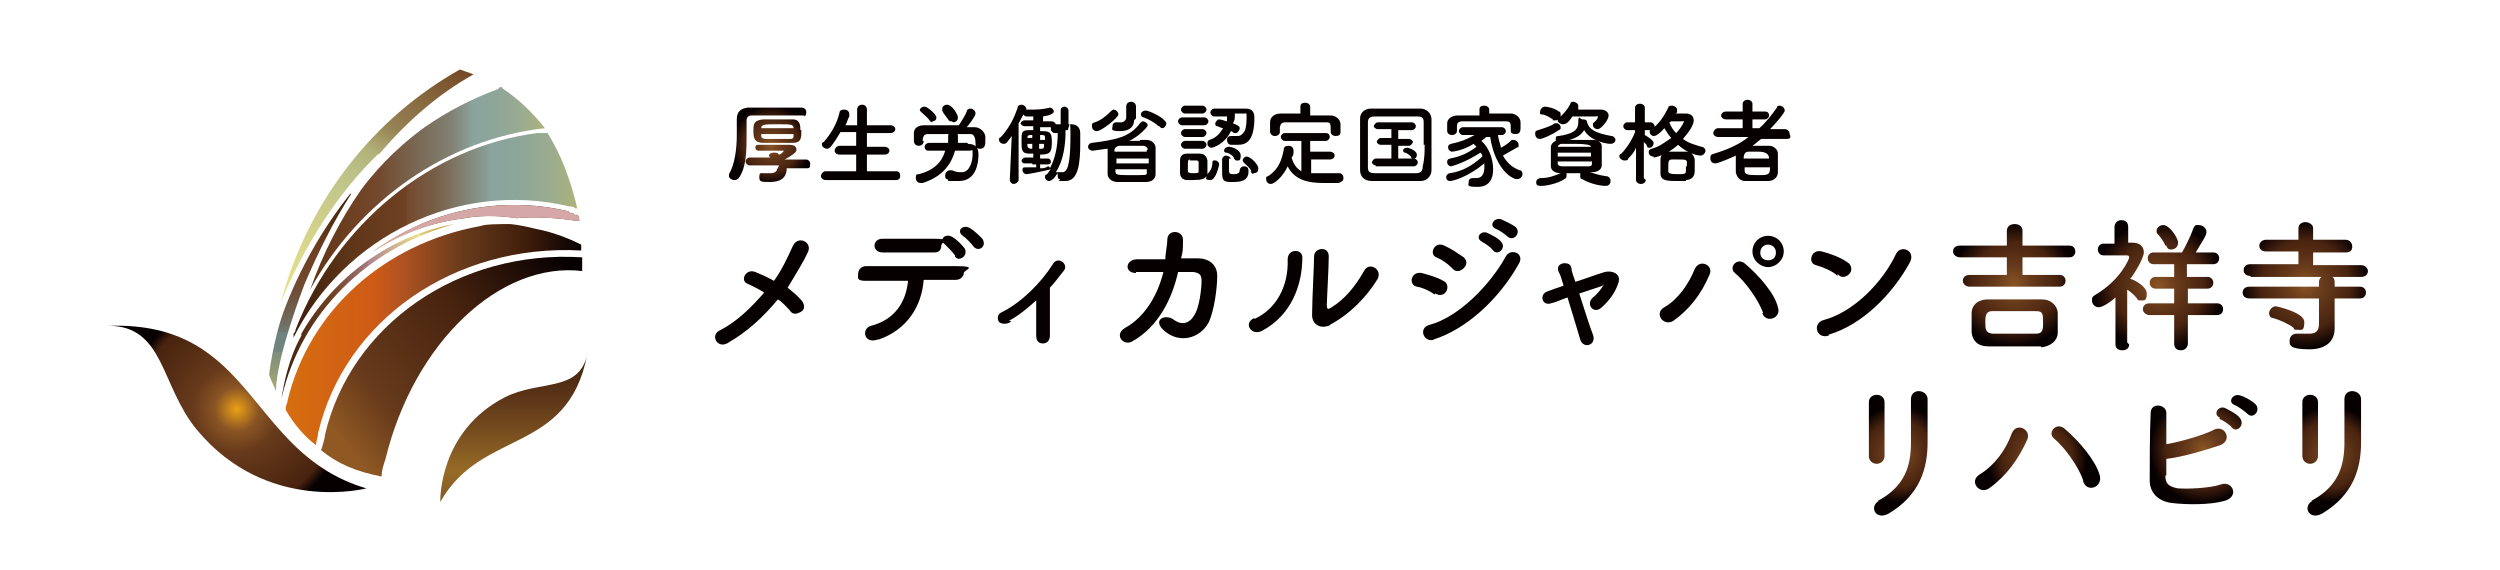
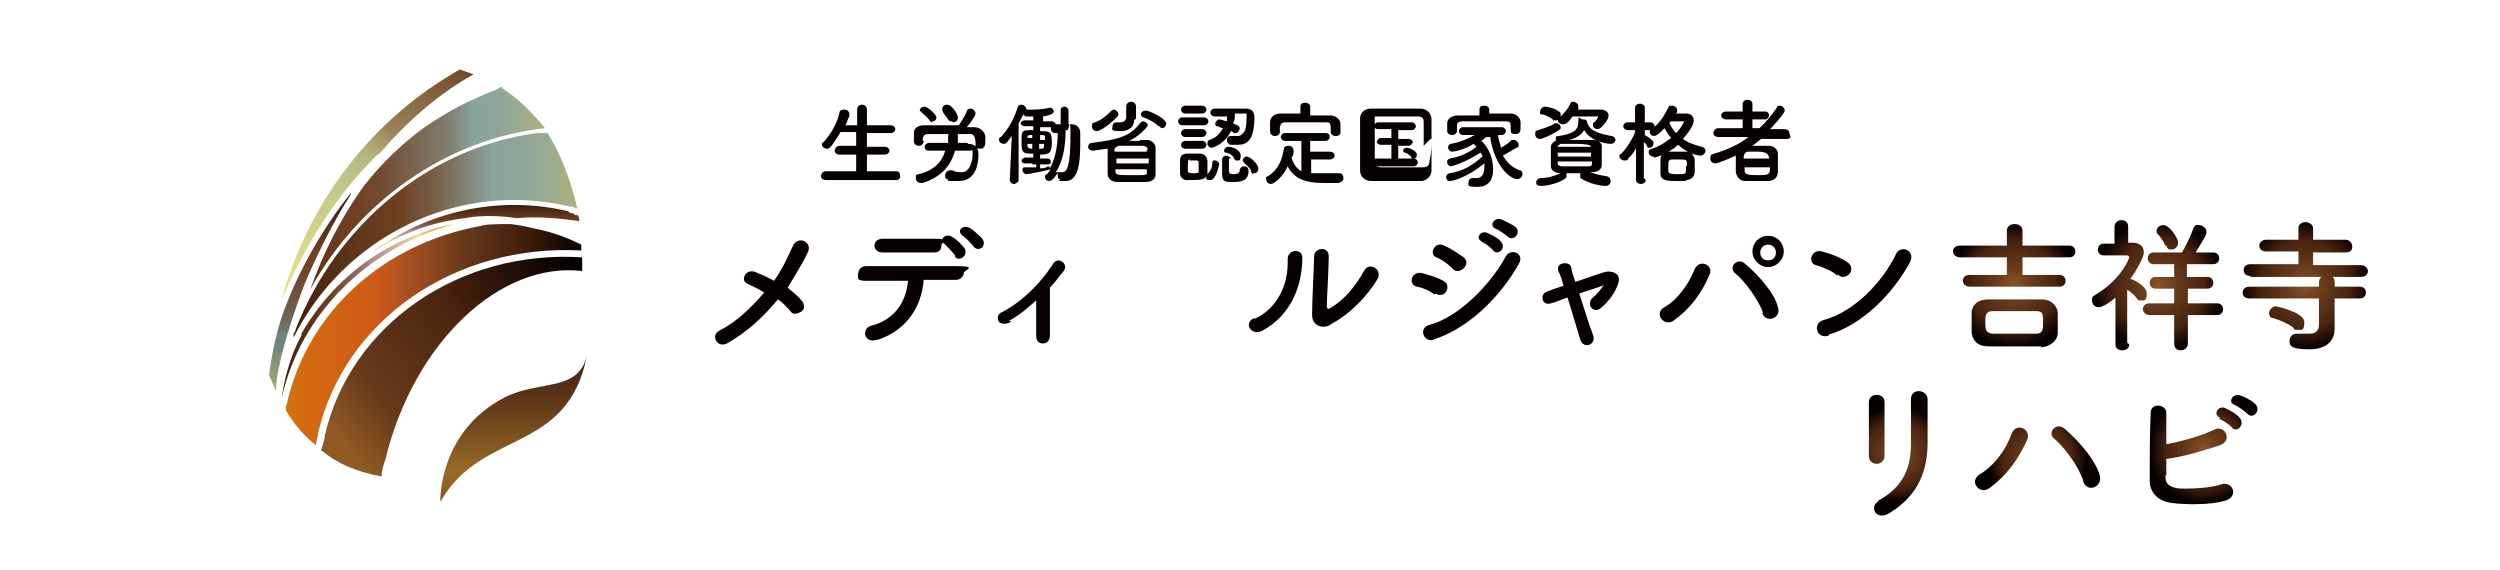
<svg xmlns="http://www.w3.org/2000/svg" xmlns:xlink="http://www.w3.org/1999/xlink" id="_レイヤー_1" version="1.1" viewBox="0 0 255.5 58.3">
  <defs>
    <style> .st0 { fill: #d5a7a6; } .st1 { fill: url(#_新規グラデーションスウォッチ_1); } .st2 { fill: url(#_名称未設定グラデーション_9); } .st3 { fill: url(#_名称未設定グラデーション_6); } .st4 { fill: url(#_名称未設定グラデーション_5); } .st5 { fill: url(#_名称未設定グラデーション_4); } .st6 { fill: url(#_名称未設定グラデーション_3); } .st7 { fill: url(#_名称未設定グラデーション_2); } .st8 { fill: url(#_名称未設定グラデーション_8); } .st9 { fill: url(#_名称未設定グラデーション_7); } .st10 { fill: url(#_新規グラデーションスウォッチ_12); } .st11 { fill: url(#_新規グラデーションスウォッチ_14); } .st12 { fill: url(#_新規グラデーションスウォッチ_11); } .st13 { fill: url(#_新規グラデーションスウォッチ_13); } .st14 { fill: url(#_名称未設定グラデーション); } .st15 { fill: url(#_名称未設定グラデーション_31); } .st16 { fill: url(#_名称未設定グラデーション_14); } .st17 { fill: url(#_名称未設定グラデーション_12); } .st18 { fill: url(#_名称未設定グラデーション_13); } .st19 { fill: url(#_名称未設定グラデーション_18); } .st20 { fill: url(#_名称未設定グラデーション_11); } .st21 { fill: url(#_名称未設定グラデーション_19); } .st22 { fill: url(#_名称未設定グラデーション_16); } .st23 { fill: url(#_名称未設定グラデーション_17); } .st24 { fill: url(#_名称未設定グラデーション_15); } .st25 { fill: url(#_名称未設定グラデーション_30); } .st26 { fill: url(#_名称未設定グラデーション_23); } .st27 { fill: url(#_名称未設定グラデーション_24); } .st28 { fill: url(#_名称未設定グラデーション_25); } .st29 { fill: url(#_名称未設定グラデーション_27); } .st30 { fill: url(#_名称未設定グラデーション_20); } .st31 { fill: url(#_名称未設定グラデーション_21); } .st32 { fill: url(#_名称未設定グラデーション_28); } .st33 { fill: url(#_名称未設定グラデーション_29); } .st34 { fill: url(#_名称未設定グラデーション_22); } .st35 { fill: url(#_名称未設定グラデーション_26); } .st36 { fill: url(#_名称未設定グラデーション_10); } .st37 { fill: url(#_名称未設定グラデーション_52); } .st38 { fill: url(#_名称未設定グラデーション_50); } </style>
    <radialGradient id="_名称未設定グラデーション" data-name="名称未設定グラデーション" cx="24.2" cy="-2059.1" fx="24.2" fy="-2059.1" r="11.1" gradientTransform="translate(0 2100.9)" gradientUnits="userSpaceOnUse">
      <stop offset="0" stop-color="#eba116" />
      <stop offset=".2" stop-color="#8a5524" />
      <stop offset=".4" stop-color="#673a1b" />
      <stop offset=".9" stop-color="#48230f" />
      <stop offset="1" stop-color="#070001" />
    </radialGradient>
    <linearGradient id="_名称未設定グラデーション_2" data-name="名称未設定グラデーション 2" x1="34.6" y1="-2056.3" x2="57.7" y2="-2074.4" gradientTransform="translate(0 2100.9)" gradientUnits="userSpaceOnUse">
      <stop offset="0" stop-color="#905924" />
      <stop offset=".2" stop-color="#673a1b" />
      <stop offset=".6" stop-color="#48230f" />
      <stop offset="1" stop-color="#070001" />
    </linearGradient>
    <linearGradient id="_名称未設定グラデーション_3" data-name="名称未設定グラデーション 3" x1="45.5" y1="-2095" x2="30.5" y2="-2069" gradientTransform="translate(0 2100.9)" gradientUnits="userSpaceOnUse">
      <stop offset="0" stop-color="#704123" />
      <stop offset="0" stop-color="#744925" />
      <stop offset=".3" stop-color="#978355" />
      <stop offset=".4" stop-color="#b2b17a" />
      <stop offset=".5" stop-color="#bcc288" />
      <stop offset="1" stop-color="#ebe58e" />
    </linearGradient>
    <linearGradient id="_名称未設定グラデーション_4" data-name="名称未設定グラデーション 4" x1="30" y1="-2076.9" x2="58.9" y2="-2076.9" gradientTransform="translate(0 2100.9)" gradientUnits="userSpaceOnUse">
      <stop offset="0" stop-color="#3c1e0a" />
      <stop offset=".2" stop-color="#5f3518" />
      <stop offset=".4" stop-color="#704123" />
      <stop offset=".4" stop-color="#73492e" />
      <stop offset=".5" stop-color="#775e47" />
      <stop offset=".6" stop-color="#817f71" />
      <stop offset=".7" stop-color="#8aa49e" />
      <stop offset=".8" stop-color="#8ea69a" />
      <stop offset=".9" stop-color="#9aab90" />
      <stop offset="1" stop-color="#adb27d" />
      <stop offset="1" stop-color="#bab670" />
    </linearGradient>
    <linearGradient id="_名称未設定グラデーション_5" data-name="名称未設定グラデーション 5" x1="31.6" y1="-2081.6" x2="55.6" y2="-2081.6" gradientTransform="translate(0 2100.9)" gradientUnits="userSpaceOnUse">
      <stop offset="0" stop-color="#3c1e0a" />
      <stop offset="0" stop-color="#5f3518" />
      <stop offset=".2" stop-color="#704123" />
      <stop offset=".3" stop-color="#73492e" />
      <stop offset=".4" stop-color="#775e47" />
      <stop offset=".6" stop-color="#817f71" />
      <stop offset=".7" stop-color="#8aa49e" />
      <stop offset=".8" stop-color="#8ea69a" />
      <stop offset=".9" stop-color="#9aab90" />
      <stop offset="1" stop-color="#adb27d" />
      <stop offset="1" stop-color="#bab670" />
    </linearGradient>
    <linearGradient id="_名称未設定グラデーション_6" data-name="名称未設定グラデーション 6" x1="28.7" y1="-2068.9" x2="46.5" y2="-2068.9" gradientTransform="translate(0 2100.9)" gradientUnits="userSpaceOnUse">
      <stop offset="0" stop-color="#3f200c" />
      <stop offset=".3" stop-color="#704123" />
      <stop offset=".4" stop-color="#8b5c51" />
      <stop offset=".5" stop-color="#a5787f" />
      <stop offset=".5" stop-color="#b08190" />
      <stop offset=".8" stop-color="#ebe58e" />
      <stop offset=".8" stop-color="#e2d47b" />
      <stop offset=".9" stop-color="#cba94c" />
      <stop offset="1" stop-color="#bb8e2f" />
    </linearGradient>
    <linearGradient id="_名称未設定グラデーション_7" data-name="名称未設定グラデーション 7" x1="31.7" y1="-2081.1" x2="31.7" y2="-2060.9" gradientTransform="translate(0 2100.9)" gradientUnits="userSpaceOnUse">
      <stop offset="0" stop-color="#3c1e0a" />
      <stop offset=".2" stop-color="#5f3518" />
      <stop offset=".3" stop-color="#704123" />
      <stop offset=".4" stop-color="#704529" />
      <stop offset=".5" stop-color="#6f4f38" />
      <stop offset=".6" stop-color="#706150" />
      <stop offset=".7" stop-color="#6f7971" />
      <stop offset=".7" stop-color="#6e827f" />
      <stop offset=".8" stop-color="#72857e" />
      <stop offset=".8" stop-color="#7e8d7c" />
      <stop offset=".9" stop-color="#919b78" />
      <stop offset="1" stop-color="#adad73" />
      <stop offset="1" stop-color="#bab670" />
    </linearGradient>
    <linearGradient id="_名称未設定グラデーション_8" data-name="名称未設定グラデーション 8" x1="29.2" y1="-2066.7" x2="59.5" y2="-2066.7" gradientTransform="translate(0 2100.9)" gradientUnits="userSpaceOnUse">
      <stop offset="0" stop-color="#e69322" />
      <stop offset="0" stop-color="#d66e0f" />
      <stop offset=".3" stop-color="#ce5a16" />
      <stop offset=".4" stop-color="#ae5222" />
      <stop offset=".6" stop-color="#673a1b" />
      <stop offset=".8" stop-color="#421f0c" />
      <stop offset="1" stop-color="#060001" />
    </linearGradient>
    <linearGradient id="_名称未設定グラデーション_9" data-name="名称未設定グラデーション 9" x1="48.6" y1="-2079.8" x2="48.6" y2="-2075" gradientTransform="translate(0 2100.9)" gradientUnits="userSpaceOnUse">
      <stop offset="0" stop-color="#3f200c" />
      <stop offset=".3" stop-color="#704123" />
      <stop offset=".4" stop-color="#8b5c51" />
      <stop offset=".5" stop-color="#a5787f" />
      <stop offset=".5" stop-color="#b08190" />
      <stop offset=".8" stop-color="#ebe58e" />
      <stop offset=".8" stop-color="#e2d47b" />
      <stop offset=".9" stop-color="#cba94c" />
      <stop offset="1" stop-color="#bb8e2f" />
    </linearGradient>
    <linearGradient id="_名称未設定グラデーション_10" data-name="名称未設定グラデーション 10" x1="52.5" y1="-2064.7" x2="52.5" y2="-2049.7" gradientTransform="translate(0 2100.9)" gradientUnits="userSpaceOnUse">
      <stop offset="0" stop-color="#3d1f0b" />
      <stop offset=".3" stop-color="#5d3518" />
      <stop offset=".8" stop-color="#976b27" />
      <stop offset="1" stop-color="#835924" />
    </linearGradient>
    <radialGradient id="_名称未設定グラデーション_11" data-name="名称未設定グラデーション 11" cx="78.8" cy="-2086.1" fx="78.8" fy="-2086.1" r="4" gradientTransform="translate(0 2100.9)" gradientUnits="userSpaceOnUse">
      <stop offset="0" stop-color="#8a5524" />
      <stop offset=".3" stop-color="#673a1b" />
      <stop offset=".7" stop-color="#48230f" />
      <stop offset="1" stop-color="#070001" />
    </radialGradient>
    <radialGradient id="_名称未設定グラデーション_12" data-name="名称未設定グラデーション 12" cx="88" cy="-2794.3" fx="88" fy="-2794.3" r="3.9" gradientTransform="translate(0 60) scale(1 -1)" gradientUnits="userSpaceOnUse">
      <stop offset="0" stop-color="#8a5524" />
      <stop offset=".3" stop-color="#673a1b" />
      <stop offset=".7" stop-color="#48230f" />
      <stop offset="1" stop-color="#070001" />
    </radialGradient>
    <radialGradient id="_名称未設定グラデーション_13" data-name="名称未設定グラデーション 13" cx="97" cy="-2794.1" fx="97" fy="-2794.1" r="3.9" gradientTransform="translate(0 60) scale(1 -1)" gradientUnits="userSpaceOnUse">
      <stop offset="0" stop-color="#8a5524" />
      <stop offset=".3" stop-color="#673a1b" />
      <stop offset=".7" stop-color="#48230f" />
      <stop offset="1" stop-color="#070001" />
    </radialGradient>
    <radialGradient id="_名称未設定グラデーション_14" data-name="名称未設定グラデーション 14" cx="106" cy="-2794.2" fx="106" fy="-2794.2" r="4.1" gradientTransform="translate(0 60) scale(1 -1)" gradientUnits="userSpaceOnUse">
      <stop offset="0" stop-color="#8a5524" />
      <stop offset=".3" stop-color="#673a1b" />
      <stop offset=".7" stop-color="#48230f" />
      <stop offset="1" stop-color="#070001" />
    </radialGradient>
    <radialGradient id="_名称未設定グラデーション_15" data-name="名称未設定グラデーション 15" cx="115.2" cy="-2794.3" fx="115.2" fy="-2794.3" r="3.9" gradientTransform="translate(0 60) scale(1 -1)" gradientUnits="userSpaceOnUse">
      <stop offset="0" stop-color="#8a5524" />
      <stop offset=".3" stop-color="#673a1b" />
      <stop offset=".7" stop-color="#48230f" />
      <stop offset="1" stop-color="#070001" />
    </radialGradient>
    <radialGradient id="_名称未設定グラデーション_16" data-name="名称未設定グラデーション 16" cx="124.5" cy="-2794.2" fx="124.5" fy="-2794.2" r="4" gradientTransform="translate(0 60) scale(1 -1)" gradientUnits="userSpaceOnUse">
      <stop offset="0" stop-color="#8a5524" />
      <stop offset=".3" stop-color="#673a1b" />
      <stop offset=".7" stop-color="#48230f" />
      <stop offset="1" stop-color="#070001" />
    </radialGradient>
    <radialGradient id="_名称未設定グラデーション_17" data-name="名称未設定グラデーション 17" cx="133.5" cy="-2794.2" fx="133.5" fy="-2794.2" r="4" gradientTransform="translate(0 60) scale(1 -1)" gradientUnits="userSpaceOnUse">
      <stop offset="0" stop-color="#8a5524" />
      <stop offset=".3" stop-color="#673a1b" />
      <stop offset=".7" stop-color="#48230f" />
      <stop offset="1" stop-color="#070001" />
    </radialGradient>
    <radialGradient id="_名称未設定グラデーション_18" data-name="名称未設定グラデーション 18" cx="142.7" cy="-2794.1" fx="142.7" fy="-2794.1" r="3.7" gradientTransform="translate(0 60) scale(1 -1)" gradientUnits="userSpaceOnUse">
      <stop offset="0" stop-color="#8a5524" />
      <stop offset=".3" stop-color="#673a1b" />
      <stop offset=".7" stop-color="#48230f" />
      <stop offset="1" stop-color="#070001" />
    </radialGradient>
    <radialGradient id="_名称未設定グラデーション_19" data-name="名称未設定グラデーション 19" cx="151.9" cy="-2794.2" fx="151.9" fy="-2794.2" r="3.9" gradientTransform="translate(0 60) scale(1 -1)" gradientUnits="userSpaceOnUse">
      <stop offset="0" stop-color="#8a5524" />
      <stop offset=".3" stop-color="#673a1b" />
      <stop offset=".7" stop-color="#48230f" />
      <stop offset="1" stop-color="#070001" />
    </radialGradient>
    <radialGradient id="_名称未設定グラデーション_20" data-name="名称未設定グラデーション 20" cx="160.9" cy="-2794.2" fx="160.9" fy="-2794.2" r="4.1" gradientTransform="translate(0 60) scale(1 -1)" gradientUnits="userSpaceOnUse">
      <stop offset="0" stop-color="#8a5524" />
      <stop offset=".3" stop-color="#673a1b" />
      <stop offset=".7" stop-color="#48230f" />
      <stop offset="1" stop-color="#070001" />
    </radialGradient>
    <radialGradient id="_名称未設定グラデーション_21" data-name="名称未設定グラデーション 21" cx="170" cy="-2794.2" fx="170" fy="-2794.2" r="4.2" gradientTransform="translate(0 60) scale(1 -1)" gradientUnits="userSpaceOnUse">
      <stop offset="0" stop-color="#8a5524" />
      <stop offset=".3" stop-color="#673a1b" />
      <stop offset=".7" stop-color="#48230f" />
      <stop offset="1" stop-color="#070001" />
    </radialGradient>
    <radialGradient id="_名称未設定グラデーション_22" data-name="名称未設定グラデーション 22" cx="178.9" cy="-2794.3" fx="178.9" fy="-2794.3" r="4" gradientTransform="translate(0 60) scale(1 -1)" gradientUnits="userSpaceOnUse">
      <stop offset="0" stop-color="#8a5524" />
      <stop offset=".3" stop-color="#673a1b" />
      <stop offset=".7" stop-color="#48230f" />
      <stop offset="1" stop-color="#070001" />
    </radialGradient>
    <radialGradient id="_名称未設定グラデーション_23" data-name="名称未設定グラデーション 23" cx="77.8" cy="-2779" fx="77.8" fy="-2779" r="5" gradientTransform="translate(0 60) scale(1 -1)" gradientUnits="userSpaceOnUse">
      <stop offset="0" stop-color="#8a5524" />
      <stop offset=".3" stop-color="#673a1b" />
      <stop offset=".7" stop-color="#48230f" />
      <stop offset="1" stop-color="#070001" />
    </radialGradient>
    <radialGradient id="_名称未設定グラデーション_24" data-name="名称未設定グラデーション 24" cx="94.1" cy="-2779.9" fx="94.1" fy="-2779.9" r="6.1" gradientTransform="translate(0 60) scale(1 -1)" gradientUnits="userSpaceOnUse">
      <stop offset="0" stop-color="#8a5524" />
      <stop offset=".3" stop-color="#673a1b" />
      <stop offset=".7" stop-color="#48230f" />
      <stop offset="1" stop-color="#070001" />
    </radialGradient>
    <radialGradient id="_名称未設定グラデーション_25" data-name="名称未設定グラデーション 25" cx="105.5" cy="-2778" fx="105.5" fy="-2778" r="3.9" gradientTransform="translate(0 60) scale(1 -1)" gradientUnits="userSpaceOnUse">
      <stop offset="0" stop-color="#8a5524" />
      <stop offset=".3" stop-color="#673a1b" />
      <stop offset=".7" stop-color="#48230f" />
      <stop offset="1" stop-color="#070001" />
    </radialGradient>
    <radialGradient id="_名称未設定グラデーション_26" data-name="名称未設定グラデーション 26" cx="119.2" cy="-2779.5" fx="119.2" fy="-2779.5" r="5.3" gradientTransform="translate(0 60) scale(1 -1)" gradientUnits="userSpaceOnUse">
      <stop offset="0" stop-color="#8a5524" />
      <stop offset=".3" stop-color="#673a1b" />
      <stop offset=".7" stop-color="#48230f" />
      <stop offset="1" stop-color="#070001" />
    </radialGradient>
    <radialGradient id="_名称未設定グラデーション_27" data-name="名称未設定グラデーション 27" cx="134.2" cy="-2779.2" fx="134.2" fy="-2779.2" r="5.6" gradientTransform="translate(0 60) scale(1 -1)" gradientUnits="userSpaceOnUse">
      <stop offset="0" stop-color="#8a5524" />
      <stop offset=".3" stop-color="#673a1b" />
      <stop offset=".7" stop-color="#48230f" />
      <stop offset="1" stop-color="#070001" />
    </radialGradient>
    <radialGradient id="_名称未設定グラデーション_28" data-name="名称未設定グラデーション 28" cx="149.9" cy="-2780.3" fx="149.9" fy="-2780.3" r="5.9" gradientTransform="translate(0 60) scale(1 -1)" gradientUnits="userSpaceOnUse">
      <stop offset="0" stop-color="#8a5524" />
      <stop offset=".3" stop-color="#673a1b" />
      <stop offset=".7" stop-color="#48230f" />
      <stop offset="1" stop-color="#070001" />
    </radialGradient>
    <radialGradient id="_名称未設定グラデーション_29" data-name="名称未設定グラデーション 29" cx="161.6" cy="-2777.8" fx="161.6" fy="-2777.8" r="4" gradientTransform="translate(0 60) scale(1 -1)" gradientUnits="userSpaceOnUse">
      <stop offset="0" stop-color="#8a5524" />
      <stop offset=".3" stop-color="#673a1b" />
      <stop offset=".7" stop-color="#48230f" />
      <stop offset="1" stop-color="#070001" />
    </radialGradient>
    <radialGradient id="_名称未設定グラデーション_30" data-name="名称未設定グラデーション 30" cx="176" cy="-2780.3" fx="176" fy="-2780.3" r="5.4" gradientTransform="translate(0 60) scale(1 -1)" gradientUnits="userSpaceOnUse">
      <stop offset="0" stop-color="#8a5524" />
      <stop offset=".3" stop-color="#673a1b" />
      <stop offset=".7" stop-color="#48230f" />
      <stop offset="1" stop-color="#070001" />
    </radialGradient>
    <radialGradient id="_名称未設定グラデーション_31" data-name="名称未設定グラデーション 31" cx="190.2" cy="-2779" fx="190.2" fy="-2779" r="4.8" gradientTransform="translate(0 60) scale(1 -1)" gradientUnits="userSpaceOnUse">
      <stop offset="0" stop-color="#8a5524" />
      <stop offset=".3" stop-color="#673a1b" />
      <stop offset=".7" stop-color="#48230f" />
      <stop offset="1" stop-color="#070001" />
    </radialGradient>
    <radialGradient id="_名称未設定グラデーション_50" data-name="名称未設定グラデーション 50" cx="205.8" cy="30.9" fx="205.8" fy="30.9" r="6.3" gradientTransform="translate(0 60) scale(1 -1)" gradientUnits="userSpaceOnUse">
      <stop offset="0" stop-color="#8a5524" />
      <stop offset=".3" stop-color="#673a1b" />
      <stop offset=".7" stop-color="#48230f" />
      <stop offset="1" stop-color="#070001" />
    </radialGradient>
    <radialGradient id="_新規グラデーションスウォッチ_1" data-name="新規グラデーションスウォッチ 1" cx="220.6" cy="30.8" fx="220.6" fy="30.8" r="6.6" gradientTransform="translate(0 60) scale(1 -1)" gradientUnits="userSpaceOnUse">
      <stop offset="0" stop-color="#8a5524" />
      <stop offset=".3" stop-color="#673a1b" />
      <stop offset=".7" stop-color="#48230f" />
      <stop offset="1" stop-color="#070001" />
    </radialGradient>
    <radialGradient id="_名称未設定グラデーション_52" data-name="名称未設定グラデーション 52" cx="235.6" cy="30.9" fx="235.6" fy="30.9" r="6.5" gradientTransform="translate(0 60) scale(1 -1)" gradientUnits="userSpaceOnUse">
      <stop offset="0" stop-color="#8a5524" />
      <stop offset=".3" stop-color="#673a1b" />
      <stop offset=".7" stop-color="#48230f" />
      <stop offset="1" stop-color="#070001" />
    </radialGradient>
    <radialGradient id="_新規グラデーションスウォッチ_11" data-name="新規グラデーションスウォッチ 1" cx="194" cy="46.4" fx="194" fy="46.4" r="4.9" gradientTransform="matrix(1,0,0,1,0,0)" xlink:href="#_新規グラデーションスウォッチ_1" />
    <radialGradient id="_新規グラデーションスウォッチ_12" data-name="新規グラデーションスウォッチ 1" cx="208.2" cy="46.8" fx="208.2" fy="46.8" r="5.1" gradientTransform="matrix(1,0,0,1,0,0)" xlink:href="#_新規グラデーションスウォッチ_1" />
    <radialGradient id="_新規グラデーションスウォッチ_13" data-name="新規グラデーションスウォッチ 1" cx="225.2" cy="45.9" fx="225.2" fy="45.9" r="5.5" gradientTransform="matrix(1,0,0,1,0,0)" xlink:href="#_新規グラデーションスウォッチ_1" />
    <radialGradient id="_新規グラデーションスウォッチ_14" data-name="新規グラデーションスウォッチ 1" cx="238.2" cy="46.4" fx="238.2" fy="46.4" r="4.9" gradientTransform="matrix(1,0,0,1,0,0)" xlink:href="#_新規グラデーションスウォッチ_1" />
  </defs>
  <g>
-     <path class="st14" d="M37.5,49.9s-10.2,2.7-17.4-6c-3.7-4.5-3.3-10.6-9-10.6,15-.5,14.2,13,26.3,16.6h0Z" />
    <path class="st7" d="M32.8,46c1.7,1.4,3.6,2.2,6.2,2.7,0-.6.2-1.2.4-1.8,2.9-11.9,11.7-20.2,20.1-19.2v-1.4h0c-12.6-.8-23.7,6.9-26.3,18.2,0,.4-.2.8-.3,1.3" />
    <path class="st6" d="M38.7,15.8c2.9-3.4,6.1-6.2,9.7-8.2-.5-.2-.9-.3-1.4-.5-8.7,4.9-15.5,13.3-18.3,23.8,2.4-5.8,5.9-11.3,10-15.2h0Z" />
    <path class="st5" d="M55.9,13.6h-1c-10.9,1.4-20.5,9.3-24.7,20.1q0,.2-.2.4h0v.4h0c5.2-10.4,16.9-16.1,28.2-13.4.2,0,.4,0,.6.2h.2c-.7-3-1.7-5.6-3.1-7.8h0Z" />
    <path class="st4" d="M51.3,8.9c-.2,0-.3,0-.4.2-2.7,1-5.2,2.3-7.5,3.9-3.3,2.4-5.4,4.9-6.5,6.4-2.1,3-3.9,6.5-5.2,10.2,5-9.1,14-15.4,24-16.5-1.3-1.6-2.7-3-4.4-4.1h0Z" />
    <path class="st3" d="M30.8,34.3c-1.3,2.3-1.8,5-2,6.2v.6h0v-.5c2-8.6,8.7-15.2,17.6-17.7-6.5,1.2-12.2,5.3-15.6,11.2v.2Z" />
    <path class="st9" d="M35.8,19.8c-2.8,3.5-5.2,7.7-6.8,12-1.1,3-1.5,6.5-1.5,6.5.2.6.5,1.1.7,1.7h0c0-3.4,2.9-10.9,2.9-10.9h0c1.4-3.3,3-6.5,4.8-9.3h-.1Z" />
    <path class="st8" d="M59.4,25h0c-1.4-.7-3-1.3-4.6-1.6-.8-.2-1.7-.4-2.6-.5-1.2,0-2.6,0-3.1.2-9.9,1.8-17.5,8.7-19.7,17.8,0,.3-.2.5-.2.8v.2c.8,1.4,1.9,2.7,3.1,3.6,0-.5.2-.8.2-1.2,2.7-11.6,14-19.4,26.9-18.7v-.8.2Z" />
    <path class="st2" d="M59,22h0c-.2,0-.3,0-.4-.2-.2,0-.4,0-.5-.2-7.1-1.7-14.5,0-20.1,4.2,2.9-1.9,6.1-3.1,9.5-3.5h0s2.1-.5,5.3,0c2.1-.2,4.3,0,6.4.3,0-.2,0-.4-.2-.7h0Z" />
-     <path class="st0" d="M59,22h0c-.2,0-.3,0-.4-.2-.2,0-.4,0-.5-.2-7.1-1.7-14.5,0-20.1,4.2,2.9-1.9,6.1-3.1,9.5-3.5h0s2.1-.5,5.3,0c2.1-.2,4.3,0,6.4.3,0-.2,0-.4-.2-.7h0Z" />
    <path class="st36" d="M45,51.2s-.2-7.1,6.6-10.6c3.6-1.8,7.5-.5,8.4-4.3-2,10.2-10.8,7.5-15,15h0Z" />
  </g>
  <g>
-     <path class="st20" d="M82.2,11.8h-5.4c-.3,0-.5.2-.5.5v1.4c0,1.6,0,3.4-.8,4.5-.2.2-.3.2-.5.2s-.5-.2-.5-.4v-.2c.6-1,.8-2.6.8-4v-1.6h0c0-.8.4-1.1,1.1-1.2h5.5c.3,0,.5.2.5.4s0,.5-.3.5h.1ZM82.4,17.2h-2c0,1.1-.8,1.4-1.7,1.4s-1.1,0-1.1-.5.2-.4.4-.4h.7c.2,0,.5,0,.7-.3,0-.2.2-.3.2-.5h-3c-.2,0-.4-.2-.4-.4s.2-.4.4-.4h2.5-.3c-.2,0-.2-.2-.2-.2,0-.2.2-.3.5-.3s.4,0,.5.2c.2,0,.5-.3.5-.4h-2.6c-.2,0-.3-.2-.3-.3s0-.3.3-.3h3.2c.5,0,.7.2.7.5s-.5.6-1.2,1h2.2c.2,0,.4.2.4.4,0,.3,0,.5-.3.5h0ZM81.9,13.3c0,.8,0,1.3-.9,1.3h-3c-.9,0-1-.5-1-1.2s0-1.1,1-1.2h3c.8,0,.8.7.8,1.1h0ZM77.8,13.7v.2c0,.2.2.3.5.3h2.4c.2,0,.4,0,.4-.3v-.2h-3.3ZM81.1,13.1h0c0-.4-.3-.4-1.6-.4s-1.7,0-1.7.4h3.3,0Z" />
    <path class="st17" d="M84.4,18.4c-.3,0-.5-.2-.5-.4s.2-.5.5-.5h3.1v-1.7h-1.7c-.3,0-.5-.2-.5-.4s.2-.5.5-.5h1.7v-1.4h-1.6c-.3.5-.6,1-1,1.5-.2.2-.3.2-.4.2-.2,0-.5-.2-.5-.4s0-.2.2-.3c.6-.7,1.3-1.7,1.6-3,0-.2.2-.3.5-.3s.5.2.5.5v.2c-.2.3-.2.6-.4.9h1.2v-1.6c0-.3.2-.5.5-.5s.5.2.5.5v1.6h2.4c.3,0,.5.2.5.4s-.2.4-.5.4h-2.4v1.4h1.8c.3,0,.5.2.5.4s-.2.4-.5.4h-1.8v1.7h3c.3,0,.4.2.4.5s-.2.4-.4.4c0,0-7.2,0-7.2,0Z" />
    <path class="st18" d="M98.9,14.7c.8,0,1.1.4,1.1,1.1h0c0,.8-.2,2.7-2,2.7s-.8,0-1.2-.2c-.2,0-.2-.2-.2-.4s.2-.5.5-.5h.2c.4.2.7.2,1,.2.8,0,1.1-1.1,1.1-1.8s0-.4-.3-.4h-1.5c-.4,1.5-1.4,2.7-3.3,3.3h-.2c-.3,0-.5-.2-.5-.5s0-.4.3-.4c1.6-.4,2.4-1.3,2.7-2.4h-1.7c-.3,0-.4-.2-.4-.4s.2-.4.5-.4h1.9v-.7c0-.2.2-.5.5-.5s.5.2.5.5v.7h1.4-.4ZM94.4,14.4c0,.3-.2.5-.5.5s-.5-.2-.5-.5v-.8c0-.5.4-.8,1.1-.8h3.5c.2-.3.7-1.1.8-1.4,0-.2.2-.3.4-.3s.5.2.5.5-.8,1.3-.9,1.4h.8c.5,0,1,.4,1.1.9v.5c0,.3,0,.8-.5.8s-.5-.2-.5-.5h0c0-.7-.2-1-.5-1h-4.3c-.5,0-.5.2-.6.5,0,0,0,.2,0,.5h0v-.3ZM95.3,12.5s-.2,0-.3-.2c-.2-.3-.5-.5-.8-.8l-.2-.2c0-.2.2-.4.5-.4s1.2.8,1.2,1.1-.2.4-.5.4h.1ZM97.3,12.4c-.2,0-.3,0-.4-.2-.2-.3-.5-.6-.6-.9v-.2c0-.2.2-.4.5-.4.5,0,1.1,1,1.1,1.3s-.2.5-.5.5h0Z" />
    <path class="st16" d="M105.5,16.7h-.8c-.2,0-.3-.2-.3-.3s.2-.3.4-.3h.8v-.4h-.4c-.8,0-.8-.4-.8-1.3s0-1.1.8-1.1h.4v-.4h-.9c-.2,0-.4-.2-.4-.3s.2-.3.4-.3h.9v-.4h-.7c-.2,0-.3-.2-.3-.2-.2.3-.3.6-.5.9v5.8c0,.2-.3.4-.5.4s-.4-.2-.4-.4h0l.2-4.5c-.4.5-.5.8-.8.8s-.5-.2-.5-.4,0-.2.2-.3c.8-.9,1.3-1.8,1.7-3,0-.2.2-.3.4-.3s.5.2.5.5h.4c.6,0,1.2,0,2-.2h0c.2,0,.4.2.4.4s-.4.4-1.1.5v.5h.9c.2,0,.4.2.4.3h.5v-1.4c0-.3.2-.4.4-.4s.4.2.4.4v1.4h.3c.5,0,.9.3.9.9v1.1c0,2-.2,3.8-1.5,3.8s-.4,0-.6-.2c-.2,0-.2-.2-.2-.4v-.2c-.2.2-.3.5-.5.6q-.2.2-.4.2c-.2,0-.4-.2-.4-.4s0-.2.2-.3c.2-.2.2-.3.4-.5-.8.2-2.3.5-2.5.5s-.4-.2-.4-.4,0-.3.3-.3h1.1v-.3h-.4ZM105.5,14.7h-.5v.2q0,.2.3.3h.2v-.5ZM105.5,13.8h-.2c-.3,0-.3.2-.3.3h.5v-.4h0ZM106.8,14.1c0-.2,0-.3-.3-.3h-.2v.5h.5v-.2ZM106.2,14.7v.5h.2c.2,0,.3,0,.3-.3v-.2h-.5ZM106.3,16.7v.5c.3,0,.5,0,.8-.2h0s.2,0,.2.2c.6-1.1.8-2.4.8-3.6h-.3c-.2,0-.4-.2-.4-.4v-.2h-1.1v.4c.9,0,1.2,0,1.2,1.1s-.2,1.3-1.2,1.3v.4h.8c.2,0,.3.2.3.3s0,.3-.3.3h-.8ZM107.9,17.6h.7c.7,0,.8-1.8.8-3.9s-.2-.3-.3-.4h-.2c0,1.5-.2,3.1-1,4.3Z" />
    <path class="st24" d="M116.5,14.3h.7c.5,0,.9.4.9.8v2.7c0,.5-.4.8-1,.8h-2.9c-.6,0-1-.4-1-.8v-2.6h0c-.2,0-1.4.2-1.5.2-.3,0-.5-.2-.5-.4s.2-.4.4-.4c2.4-.3,3.9-.6,4.9-2,0,0,.2-.2.3-.2.2,0,.5.2.5.4s-1,1.2-1.9,1.6h1.1ZM112.1,13.4c-.3,0-.5-.2-.5-.5s0-.3.3-.4c.6-.2,1.1-.6,1.6-1.1,0,0,.2-.2.3-.2.2,0,.5.2.5.5s-1.7,1.7-2.2,1.7ZM115.9,12.3h0c0,.5-.3,1.1-1.4,1.1s-.8-.2-.8-.5.2-.4.4-.4h.5c.2,0,.5-.2.5-.5v-1.1c0-.3.2-.5.5-.5s.5.2.5.5v1.2l-.2.2ZM117.4,16.2h-3.3v.5h3.3v-.5ZM117.3,15.3c0-.2-.2-.4-.5-.4h-2.4c-.2,0-.5.2-.5.4v.2h3.3v-.2h0ZM114,17.3v.2c0,.4.2.4,1.8.4s1.4,0,1.4-.4v-.2h-3.3,0ZM118.4,12.9c-.4-.4-1-.7-1.5-.9-.2,0-.3-.2-.3-.3,0-.2.2-.4.5-.4s1.6.6,1.9,1c0,0,.2.2.2.3,0,.2-.2.5-.4.5,0,0-.2,0-.3-.2h0Z" />
    <path class="st22" d="M120.8,12.8c-.2,0-.4-.2-.4-.4s.2-.4.4-.4h2.3c.2,0,.4.2.4.4s-.2.4-.4.4h-2.3ZM121.9,18.4h-.6c-.4,0-.7-.3-.7-.7v-1.3c0-.4.2-.7.7-.7h1.3c.4,0,.7.2.8.7v1.4h0s0,0,0,0c.3-.3.5-.7.5-1.1s.2-.3.3-.3c.2,0,.4.2.4.4,0,0-.3,1.6-.9,1.6s-.4-.2-.4-.4c-.2.3-.5.4-1.4.4ZM121.1,11.6c-.2,0-.4-.2-.4-.4s.2-.4.4-.4h1.8c.2,0,.4.2.4.4s-.2.4-.4.4h-1.8ZM121.1,14c-.2,0-.4-.2-.4-.4s.2-.4.4-.4h1.8c.2,0,.4.2.4.4s-.2.4-.4.4h-1.8ZM121.1,15.2c-.2,0-.4-.2-.4-.4s.2-.4.4-.4h1.8c.2,0,.4.2.4.4s-.2.4-.4.4h-1.8ZM121.6,16.3c-.2,0-.2.2-.2.7v.5q0,.2.5.2c.5,0,.6,0,.6-.2v-.9c0-.2-.2-.2-.2-.2h-.7ZM126.2,11.8c0,.3,0,.5-.2.8.5.2.7.3.7.5s-.2.5-.4.5-.2,0-.2,0c0,0-.2-.2-.3-.2-.6,1.3-1.8,1.7-2,1.7s-.4-.2-.4-.4,0-.3.2-.4c.7-.2,1.1-.7,1.4-1.2-.2,0-.5-.2-.6-.2-.2,0-.2-.2-.2-.3s.2-.4.4-.4.7.2.8.2v-.5h-1.3c-.2,0-.4-.2-.4-.4s.2-.4.4-.4h3.2c.5,0,.9.2.9.9,0,2.4-.8,2.8-1.7,2.8s-.5,0-.7,0-.4-.2-.4-.5.2-.4.4-.4h.7c.3,0,.5-.2.7-.5.2-.4.2-1.1.2-1.5s0-.3-.2-.3h-1s0,.2,0,.2ZM125.6,16.2v1c0,.5,0,.6.5.6s.6-.2.6-.4.2-.4.4-.4.5,0,.5.5c0,1-.8,1.1-1.6,1.1s-1.1,0-1.1-.9v-1.4c0-.2.2-.4.4-.4s.5.2.5.3h-.2ZM126.1,16.1c-.2-.3-.6-.5-.8-.5s-.2-.2-.2-.2c0-.2.2-.4.5-.4s1.2.3,1.2.9-.2.5-.5.5l-.2-.2h0ZM127.9,17.5c-.2-.4-.5-.6-.7-.8,0,0-.2-.2-.2-.3,0-.2.2-.4.4-.4.4,0,1.2.8,1.2,1.2s-.2.5-.5.5c0,.2-.2,0-.3-.2h0Z" />
    <path class="st23" d="M134,16.1v1.6h2.9c.2,0,.4.2.4.5s-.2.4-.5.5h-1.6c-1.5,0-2.9-.3-3.6-1.7-.5,1.1-1.4,1.8-1.7,1.8s-.5-.2-.5-.5,0-.2.2-.3c1.1-.7,1.4-1.7,1.6-2.7,0-.3.2-.4.5-.4s.5.2.5.5,0,.5-.2.7c.2.7.5,1.1,1,1.4v-3.1h-1.7c-.2,0-.4-.2-.4-.4s.2-.4.4-.4h4.2c.3,0,.4.2.4.4s-.2.4-.4.4h-1.6v1.1h2c.3,0,.5.2.5.4s-.2.4-.5.4h-1.9s0-.2,0-.2ZM134,11.8h2c.5,0,1,.4,1,.9v.8c0,.3-.2.4-.5.4s-.5-.2-.5-.4h0c0-.9,0-1-.5-1h-4.1c-.5,0-.5.2-.6.5v.5h0c0,.2-.2.4-.5.4s-.5-.2-.5-.5v-.9c0-.5.4-.9,1.1-.9h2v-.7c0-.3.2-.4.5-.4s.5.2.5.4v.9h.1Z" />
-     <path class="st19" d="M145.2,18.5h-5c-.8,0-1.2-.5-1.2-1.1v-5.3c0-.6.5-1,1.1-1h5.1c.5,0,1.1.4,1.1,1.1v5.2c0,.6-.5,1.1-1.1,1.1h0ZM145.5,14.9v-2.4c0-.5-.2-.6-.7-.6h-4.3c-.5,0-.7.2-.7.6v4.6c0,.5.2.6.8.6h4.1c.5,0,.7-.2.7-.7.2-.8.2-1.5.2-2.2h-.1ZM140.6,16.9c-.2,0-.4-.2-.4-.3s.2-.4.4-.4h1.6v-1.4h-1.1c-.2,0-.4-.2-.4-.3s.2-.4.4-.4h1.1v-.9h-1.4c-.2,0-.4-.2-.4-.3s.2-.4.4-.4h3.5c.2,0,.4.2.4.4s-.2.4-.4.4h-1.4v.9h1.1c.2,0,.4.2.4.3s-.2.4-.4.4h-1.1v1.3h1.6c.2,0,.4.2.4.4s-.2.4-.4.4h-3.9ZM144.2,16c-.2-.2-.5-.4-.6-.4-.2,0-.2-.2-.2-.2,0-.2.2-.3.4-.3s1,.3,1,.7-.2.4-.4.4c0,0-.2,0-.2-.2Z" />
+     <path class="st19" d="M145.2,18.5h-5c-.8,0-1.2-.5-1.2-1.1v-5.3c0-.6.5-1,1.1-1h5.1c.5,0,1.1.4,1.1,1.1v5.2c0,.6-.5,1.1-1.1,1.1h0ZM145.5,14.9v-2.4c0-.5-.2-.6-.7-.6h-4.3v4.6c0,.5.2.6.8.6h4.1c.5,0,.7-.2.7-.7.2-.8.2-1.5.2-2.2h-.1ZM140.6,16.9c-.2,0-.4-.2-.4-.3s.2-.4.4-.4h1.6v-1.4h-1.1c-.2,0-.4-.2-.4-.3s.2-.4.4-.4h1.1v-.9h-1.4c-.2,0-.4-.2-.4-.3s.2-.4.4-.4h3.5c.2,0,.4.2.4.4s-.2.4-.4.4h-1.4v.9h1.1c.2,0,.4.2.4.3s-.2.4-.4.4h-1.1v1.3h1.6c.2,0,.4.2.4.4s-.2.4-.4.4h-3.9ZM144.2,16c-.2-.2-.5-.4-.6-.4-.2,0-.2-.2-.2-.2,0-.2.2-.3.4-.3s1,.3,1,.7-.2.4-.4.4c0,0-.2,0-.2-.2Z" />
    <path class="st21" d="M153.1,13.7c0,.5.2.9.3,1.4.4-.2.8-.5,1.1-.8h.2c.2,0,.5.2.5.5s0,.2-.2.3c-.5.3-.9.5-1.4.8.4.7.9,1.2,1.7,1.5.2,0,.3.2.3.4s-.2.5-.5.5h-.2c-1.5-.5-2.4-2.7-2.6-4.3h-.4c-.2.2-.4.3-.5.4.8.7,1.2,1.9,1.2,2.9s-.4,1.8-1.6,1.8-.9-.2-.9-.5.2-.4.4-.4h.4c.6,0,.8-.5.8-1.1v-.4c-1.7,1.4-3.2,1.8-3.5,1.8s-.4-.2-.4-.4.2-.4.4-.4c1.3-.2,2.3-.8,3.3-1.7q0-.2-.2-.4c-1.7,1.1-3,1.4-3,1.4-.2,0-.4-.2-.4-.4s0-.3.3-.4c1.1-.2,1.9-.6,2.7-1.2,0,0-.2-.2-.3-.3-.9.6-2,.8-2.2.8s-.4-.2-.4-.4,0-.3.3-.4c1-.2,1.7-.5,2.4-.9h-1.2c-.2,0-.4-.2-.4-.4s.2-.4.4-.4h4c.2,0,.4.2.4.4s-.2.4-.4.4h-.6.2ZM152.2,11.6h2.2c.5,0,1,.4,1,.9v.5c0,.3,0,.7-.5.7s-.5-.2-.5-.4h0c0-.8,0-.9-.6-.9h-4.3c-.5,0-.6.2-.6.5v.5h0c0,.2-.2.4-.5.4s-.5-.2-.5-.4v-.8c0-.4.4-.8,1.1-.8h2.2v-.6h0c0-.3.2-.4.5-.4s.5.2.5.4h0v.5h0Z" />
    <path class="st30" d="M157.4,14.2c-.3,0-.5-.2-.5-.5s0-.3.3-.4c.6-.2,1.3-.4,1.7-.7h.2c.2,0,.4.2.4.4s0,.2-.2.3c-.7.5-1.7.9-1.9.9ZM162.2,17.5c.6.2,1.2.4,1.9.5.3,0,.5.2.5.5s-.2.5-.5.5c-.5,0-1.6-.2-2.4-.7-.2,0-.2-.2-.2-.3v-.3h-1.4v.3c0,0,0,.2-.2.3-.8.5-1.9.7-2.4.7s-.5-.2-.5-.4.2-.4.5-.4c.7,0,1.3-.2,2-.5h0c-.6,0-1-.3-1-.7v-2c0-.2.2-.5.5-.6v-.2c0-.2,0-.3.3-.3,1.3-.2,2-.5,2-1.4s.2-.3.4-.3.5,0,.5.3h0c.2.7.8,1.1,2.5,1.4.2,0,.4.2.4.4s-.2.4-.5.4-2-.2-2.7-1.4c-.3.5-.8.8-1.5,1h2.4c.5,0,.9.3.9.6v2c0,.4-.4.7-1,.7h-.5ZM158.7,12.2c-.3-.2-.8-.5-1.1-.5s-.2-.2-.2-.3c0-.2.2-.5.5-.5s1.1.2,1.4.5c.2,0,.2.2.2.4s-.2.5-.5.5h-.3ZM162.6,15.6h-3.4v.4h3.4v-.4ZM162.6,15q0-.3-1.7-.3h-1.3c-.2,0-.4.2-.4.3h3.4ZM162.6,16.5h-3.4v.2c0,.2.2.3.5.3h2.6c.2,0,.4,0,.4-.3v-.2h-.1ZM161.3,11.2h2.3c.5,0,.8.3.8.6,0,.5-.8,1.4-1.1,1.4s-.5-.2-.5-.4v-.2c.5-.4.5-.6.5-.7s0,0-.2,0h-2.4c-.5.8-.8.8-1,.8s-.5-.2-.5-.4,0-.2.2-.3c.5-.5.8-.8,1.1-1.4,0-.2.2-.2.3-.2.2,0,.5.2.5.4v.4h0Z" />
    <path class="st31" d="M168.2,18.4c0,.2-.2.4-.5.4s-.5-.2-.5-.4h0v-3.3c-.2.5-.5.8-.8,1.1,0,.2-.2.2-.4.2s-.5-.2-.5-.4,0-.2.2-.3c.5-.5,1.1-1.4,1.4-2.2v-.2h-.8c-.2,0-.4-.2-.4-.4s.2-.4.4-.4h.8v-1.5h0c0-.2.2-.4.5-.4s.5.2.5.4h0v1.5h.6c.2,0,.4.2.4.4s-.2.4-.4.4h-.6v.5h0s.9.5.9.8-.2.5-.4.5-.2,0-.3-.2c0-.2-.2-.2-.3-.4v3.7h0l.2.2ZM169,16c-.3,0-.5-.2-.5-.4s0-.3.3-.4c.8-.2,1.4-.7,2-1.1-.3-.3-.5-.7-.7-1-.7.8-1,.8-1.1.8-.2,0-.4-.2-.4-.4s0-.2.2-.3c.7-.5,1.2-1.2,1.7-2.2,0-.2.2-.2.4-.2s.5.2.5.4v.2s0,.2-.2.2h1.1c.4,0,.8.2.8.7s-.5,1.2-1.1,1.9c.5.4,1.2.6,1.9.8.2,0,.4.2.4.4s-.2.5-.5.5c0,0-1.1,0-2.3-1.1-1.1,1-2.3,1.3-2.5,1.3h0ZM172.3,18.5h-.8c-1.1,0-1.8,0-1.8-.8v-1.4c0-.5.4-.8.8-.8h1.8c.5,0,.8.3.9.8v1.2c0,.6-.4.9-.9.9h0ZM172.4,17v-.4c0-.3-.2-.3-.9-.3h-.6c-.4,0-.4.2-.4.8v.4c0,.2.2.3.9.3s.9,0,.9-.3v-.5h.1ZM170.8,12.3s0,.2-.2.2c.2.5.4.8.7,1.1.5-.5.8-1.1.8-1.2s0,0-.2,0h-1.1Z" />
    <path class="st34" d="M182.4,14.2h-2.4c-.3.2-.6.5-.9.7h1.7c.5,0,.9.4.9.8v1.9c0,.5-.4.9-1,.9h-2.3c-.6,0-.9-.4-1-.9v-1.7c-.4.2-1.8.8-2.1.8s-.5-.2-.5-.5,0-.4.4-.5c1.3-.4,2.5-.9,3.5-1.7h-3.1c-.3,0-.5-.2-.5-.4s.2-.5.5-.5h2.5v-.9h-1.7c-.3,0-.5-.2-.5-.4s.2-.4.5-.4h1.7v-.8c0-.2.2-.4.5-.4s.5.2.5.4v.8h1.3c.3,0,.4.2.4.4s-.2.4-.4.4h-1.3v.9h.7c.7-.6,1.3-1.4,1.8-2.1,0-.2.2-.2.3-.2.2,0,.5.2.5.5s-1.3,1.7-1.5,1.9h1.5c.3,0,.5.2.5.5.2.4,0,.5-.3.5h-.2ZM178.3,17v.4c0,.4.2.5,1.3.5s1.3,0,1.3-.8h-2.6ZM180.8,16.2q0-.7-1.1-.7h-1c-.3,0-.5.2-.5.7h2.6Z" />
  </g>
  <g>
    <path class="st26" d="M74.3,35.1c-1,.5-1.7-.8-.8-1.3,1.8-.9,3.3-2.4,4.6-3.9-.6-.4-1.3-.7-1.7-.9-.8-.3-.2-1.6.8-1.2.5.2,1.2.5,1.9.9.8-1.1,1.4-2.4,1.9-3.5.5-1.2,2-.5,1.6.5-.6,1.3-1.4,2.5-2.1,3.7.6.5,1.1.9,1.5,1.4.3.5.2.9-.2,1.1-.4.2-.8.3-1.1-.2-.3-.3-.7-.8-1.2-1.1-1.5,1.8-3.1,3.3-5.2,4.5h0Z" />
    <path class="st27" d="M89.7,34.7c-1.4.5-1.7-1.1-.7-1.4,2.4-.6,3.6-2.4,3.8-4.6h-4.3c-1,0-.8-.3-.8-.7s.3-.8.8-.8h9.2c2.4,0,.8.4.8.7s-.3.7-.8.7h-3.3c-.2,2.7-1.7,5.1-4.6,6.1h0ZM90.2,25.8c-1.1,0-1.1-1.4,0-1.4h5.2c2,0,.8.3.8.7s-.2.7-.7.7h-5.3ZM97.6,26.1c-.2-.3-.8-.9-1-1.1-.7-.5,0-1.2.7-.8.4.2,1,.8,1.3,1.2.4.8-.7,1.4-1,.8h0ZM99.5,25.2c-.2-.3-.8-.9-1.1-1.1-.7-.5,0-1.2.7-.8.4.2,1,.8,1.3,1.1.5.8-.4,1.4-.9.8Z" />
    <path class="st28" d="M103.3,32.9c-.5.3-1,.2-1.2,0-.2-.3-.2-.8.3-1,2-1,4-3,5.2-4.9.5-.9,1.7,0,1.1.7-.5.6-.9,1.2-1.4,1.7v4.9c0,.5-.3.8-.7.8s-.7-.2-.7-.8v-3.6c-.9.8-1.7,1.5-2.8,2.1h.2Z" />
-     <path class="st35" d="M116.1,27.9c-1.2,0-1.1-1.3,0-1.4h3c0-.7.2-1.4.2-2,0-1.1,1.6-1,1.6,0s0,1.2-.2,1.9h1.7c1.1,0,2,.6,2,1.8s-.3,3.6-.9,4.8c-.9,1.6-2.9,2.1-4.4.9s0-1.9.9-1.2c.8.6,1.6.3,2-.4.6-.8.8-2.9.8-3.6s-.3-.8-.8-.9h-1.6c-.6,2.7-2,5.6-4.7,7.1-.9.5-1.9-.7-.7-1.4,2-1.1,3.3-3.3,3.9-5.7h-2.8Z" />
    <path class="st29" d="M128.2,32.6c2.2-1,3.5-3.3,3.4-6.1,0-1.1,1.5-1.1,1.5-.2,0,2.8-1.1,5.9-4.1,7.5-1.1.6-2-.8-.8-1.3h0ZM136,33.2c-1,.5-2,0-1.9-1.2,0-1.4.2-4.9.2-5.8s1.5-1.1,1.5,0-.2,4.5-.2,5,.2.4.5.2c1.3-.8,2.4-2.1,3.3-3.7.5-1,1.9-.2,1.4.8-1.1,1.8-2.8,3.6-4.9,4.7h0Z" />
    <path class="st32" d="M146.6,30.1c-.5-.4-1.2-.7-1.8-.8-.9-.2-.6-1.6.5-1.4.7.2,1.5.4,2.2.8.5.2.5.8.3,1.1-.2.3-.6.5-1.1.2h0ZM146.6,34.7c-1.1.4-1.7-1.2-.5-1.5,3-.8,6.2-4.1,7.8-7,.5-.9,2-.3,1.3.8-1.9,3.4-5.2,6.6-8.7,7.7h0ZM148.4,27.4c-.5-.5-1.1-.9-1.6-1.1-.8-.3-.2-1.7.8-1.2.7.3,1.4.8,2,1.2.4.4.3.8,0,1.1s-.8.5-1.2,0ZM151.5,24.7c-.8-.3-.2-1.2.5-.9.4.2,1.1.5,1.4.9.6.6-.3,1.5-.8.9-.2-.3-.9-.8-1.2-.9h.1ZM152.9,23.4c-.8-.3-.2-1.2.5-1,.4.2,1.1.5,1.5.8.6.6-.2,1.5-.8,1-.2-.2-.9-.7-1.2-.8Z" />
    <path class="st33" d="M163.8,29.2c-.6.2-1.5.5-2.4.8.5,1.5,1,3.2,1.4,4.2.4,1.1-1,1.5-1.3.5s-.8-2.7-1.3-4.3c-.6.2-1.2.5-1.7.6-.9.3-1.2-.9-.4-1.2.5-.2,1.1-.4,1.7-.6-.2-.6-.3-1.1-.5-1.4-.2-.5,0-.8.5-.9.3,0,.7,0,.8.5,0,.3.2.8.4,1.4,1-.3,2-.7,3-1,.8-.2,1.7.2,1.4,1.1-.3,1-1,1.9-1.7,2.5-.8.8-1.7-.3-.9-1,.4-.3.8-.8,1.1-1.3h-.1Z" />
    <path class="st25" d="M170.1,31.4c1.4-.8,2.5-2.4,3.1-3.9.5-1.1,2-.4,1.5.6-.8,1.9-2,3.5-3.7,4.7-1,.6-2-.8-.9-1.4h0ZM180.2,32c-.5-1.4-1.9-3.3-2.9-4.1-.7-.6.3-1.7,1.1-.9,1.3,1.1,3,3,3.3,4.4.4,1.1-1.2,1.7-1.6.6h0ZM180.7,27.3c-.8,0-1.6-.7-1.6-1.6s.7-1.6,1.6-1.6,1.6.7,1.6,1.6-.8,1.6-1.6,1.6ZM180.7,25c-.4,0-.8.3-.8.8s.3.8.8.8.8-.3.8-.8-.4-.8-.8-.8Z" />
    <path class="st15" d="M187.8,28.2c-.5-.5-1.5-.9-2.2-1.1-.9-.2-.5-1.7.6-1.4.8.2,1.9.6,2.6,1.1.5.3.5.9.2,1.2s-.8.5-1.2,0v.2ZM186.9,34.3c-1.3.4-1.7-1.3-.5-1.6,3-.8,6-3.8,7.4-6.8.5-.9,2-.3,1.4.9-1.8,3.3-4.9,6.4-8.3,7.4h0Z" />
  </g>
  <g>
    <path class="st38" d="M201.3,29.3c-.4,0-.7-.3-.7-.6s.2-.6.7-.6h3.8v-1.8h-4.8c-.4,0-.7-.3-.7-.6s.2-.6.7-.6h4.8v-1.5c0-.5.4-.7.8-.7s.8.2.8.7v1.5h4.8c.4,0,.6.3.6.6s-.2.6-.6.6h-4.8v1.8h3.8c.4,0,.6.3.6.6s-.2.6-.6.6h-9.2ZM208.6,35.4h-5.4c-1.1,0-1.6-.6-1.7-1.4v-2c0-.7.5-1.4,1.7-1.4h5.5c.9,0,1.5.6,1.6,1.3v2.1c0,.8-.7,1.4-1.7,1.5h0ZM208.8,33c0-.9,0-1.2-.7-1.2h-4.5c-.6,0-.7.4-.7,1.1s0,1.1.7,1.2h4.5c.7,0,.7-.5.7-1.1Z" />
    <path class="st1" d="M217.6,35.2c0,.4-.3.6-.7.6s-.7-.2-.7-.6h0v-4.8c-.4.4-1.3,1-1.7,1s-.7-.3-.7-.7.1-.4.4-.6c2.5-1.5,3.4-3.6,3.4-3.8s-.2-.2-.3-.2h-2.3c-.4,0-.6-.3-.6-.6s.2-.6.6-.6h1.1v-1.7c0-.4.3-.7.7-.7s.7.2.7.7v1.6h.4c.8,0,1.2.4,1.2,1s-1.1,2.4-1.4,2.7h0c.2,0,1.7.7,1.7,1.5s-.3.7-.6.7-.3,0-.4-.2c-.3-.4-.7-.7-1-.9v5.4h0l.2.2ZM223.6,32.2v2.9c0,.4-.3.7-.7.7s-.7-.2-.7-.7v-2.9h-2.5c-.4,0-.7-.3-.7-.6s.2-.6.7-.6h2.5v-1.5h-1.9c-.4,0-.6-.3-.6-.6s.2-.6.6-.6h1.9v-1.3h-2.1c-.4,0-.6-.3-.6-.6s.2-.6.6-.6h2.9c.3-.5.9-1.7,1.1-2.3s.4-.5.6-.5c.4,0,.8.3.8.7s-.4.9-1.1,2.1h1.8c.4,0,.6.3.6.6s-.2.6-.6.6h-2.7v1.3h2.1c.4,0,.6.3.6.6s-.2.6-.6.6h-2v1.5h3c.4,0,.6.3.6.6s-.2.6-.6.6h-3ZM221.3,25.1c-.2-.5-.6-1-.8-1.2-.1-.1-.1-.2-.1-.3,0-.3.3-.6.7-.6.6,0,1.5,1.3,1.5,1.8s-.4.7-.7.7-.4-.1-.5-.4h0Z" />
    <path class="st37" d="M230,28.2c-.5,0-.7-.3-.7-.6s.2-.6.7-.6h4.9v-1.3h-3.3c-.5,0-.7-.3-.7-.6s.3-.6.7-.6h3.3v-1.2c0-.4.4-.6.7-.6s.8.2.8.6v1.2h3.3c.4,0,.7.3.7.7s-.2.6-.7.6h-3.3v1.3h4.9c.4,0,.7.3.7.6s-.2.6-.7.6h-11.3,0ZM238.6,30.8v2.8h0c0,.9-.5,2.1-2.6,2.1s-2-.5-2-.9.3-.7.7-.7.1,0,.2,0c.4,0,.8,0,1.1,0,.6,0,1-.2,1-1v-2.6h-7.1c-.5,0-.7-.3-.7-.6s.2-.6.7-.6h7.1v-.5c0-.4.4-.7.8-.7s.8.2.8.7v.5h2.6c.4,0,.6.3.6.6s-.2.6-.6.6h-2.6v.2ZM234.4,33.5c-.5-.4-1.4-.8-2.1-1-.3,0-.4-.3-.4-.5,0-.3.3-.7.7-.7,0,0,2.9.6,2.9,1.6s-.3.8-.7.8-.3,0-.4-.2Z" />
  </g>
  <g>
    <path class="st12" d="M191.8,47.4c-.4,0-.8-.3-.8-.8,0-1.5,0-4,0-5.5,0-1,1.6-1,1.6,0,0,1.4,0,4.1,0,5.5,0,.5-.4.8-.8.8ZM191.9,51.2c2.8-1.5,3.4-3.6,3.4-6s0-3.2,0-4.4,1.7-1,1.7,0c0,1.3,0,3.1,0,4.4,0,2.7-.8,5.4-4,7.3-1.3.7-2-.7-1-1.3Z" />
    <path class="st10" d="M202.3,48.5c1.5-.9,2.7-2.5,3.3-4.2.5-1.2,2-.4,1.6.6-.9,2-2.1,3.7-3.9,5-1,.7-2.1-.7-1-1.4ZM212.9,49.1c-.5-1.5-2-3.5-3-4.3-.7-.6.3-1.8,1.2-.9,1.4,1.2,3.1,3.2,3.5,4.7.3,1.2-1.3,1.8-1.7.6Z" />
    <path class="st13" d="M221.3,48.6c0,.8.3,1.1,1.2,1.3.9.1,3.4,0,4.5-.4,1.2-.4,1.9,1.3.3,1.7-1.4.4-3.8.4-5.4.2-1.4-.2-2.2-1.1-2.2-2.3,0-1.6,0-5,.1-6.9,0-1.1,1.6-.9,1.6,0,0,.8,0,2,0,3.2,1.2-.2,3.8-.9,4.9-1.5,1.1-.5,1.9,1.1.6,1.6-1.5.5-3.8,1.2-5.5,1.4,0,.7,0,1.3,0,1.7ZM226.9,42.7c-.8-.3-.2-1.3.5-1,.4.2,1.2.6,1.5,1,.6.7-.3,1.6-.8,1-.2-.3-1-.8-1.3-.9ZM228.4,41.4c-.8-.3-.2-1.2.5-1,.4.1,1.2.5,1.6.9.6.6-.2,1.6-.8,1-.2-.2-1-.8-1.3-.9Z" />
-     <path class="st11" d="M236.1,47.4c-.4,0-.8-.3-.8-.8,0-1.5,0-4,0-5.5,0-1,1.6-1,1.6,0,0,1.4,0,4.1,0,5.5,0,.5-.4.8-.8.8ZM236.2,51.2c2.8-1.5,3.4-3.6,3.4-6s0-3.2,0-4.4,1.7-1,1.7,0c0,1.3,0,3.1,0,4.4,0,2.7-.8,5.4-4,7.3-1.3.7-2-.7-1-1.3Z" />
  </g>
</svg>